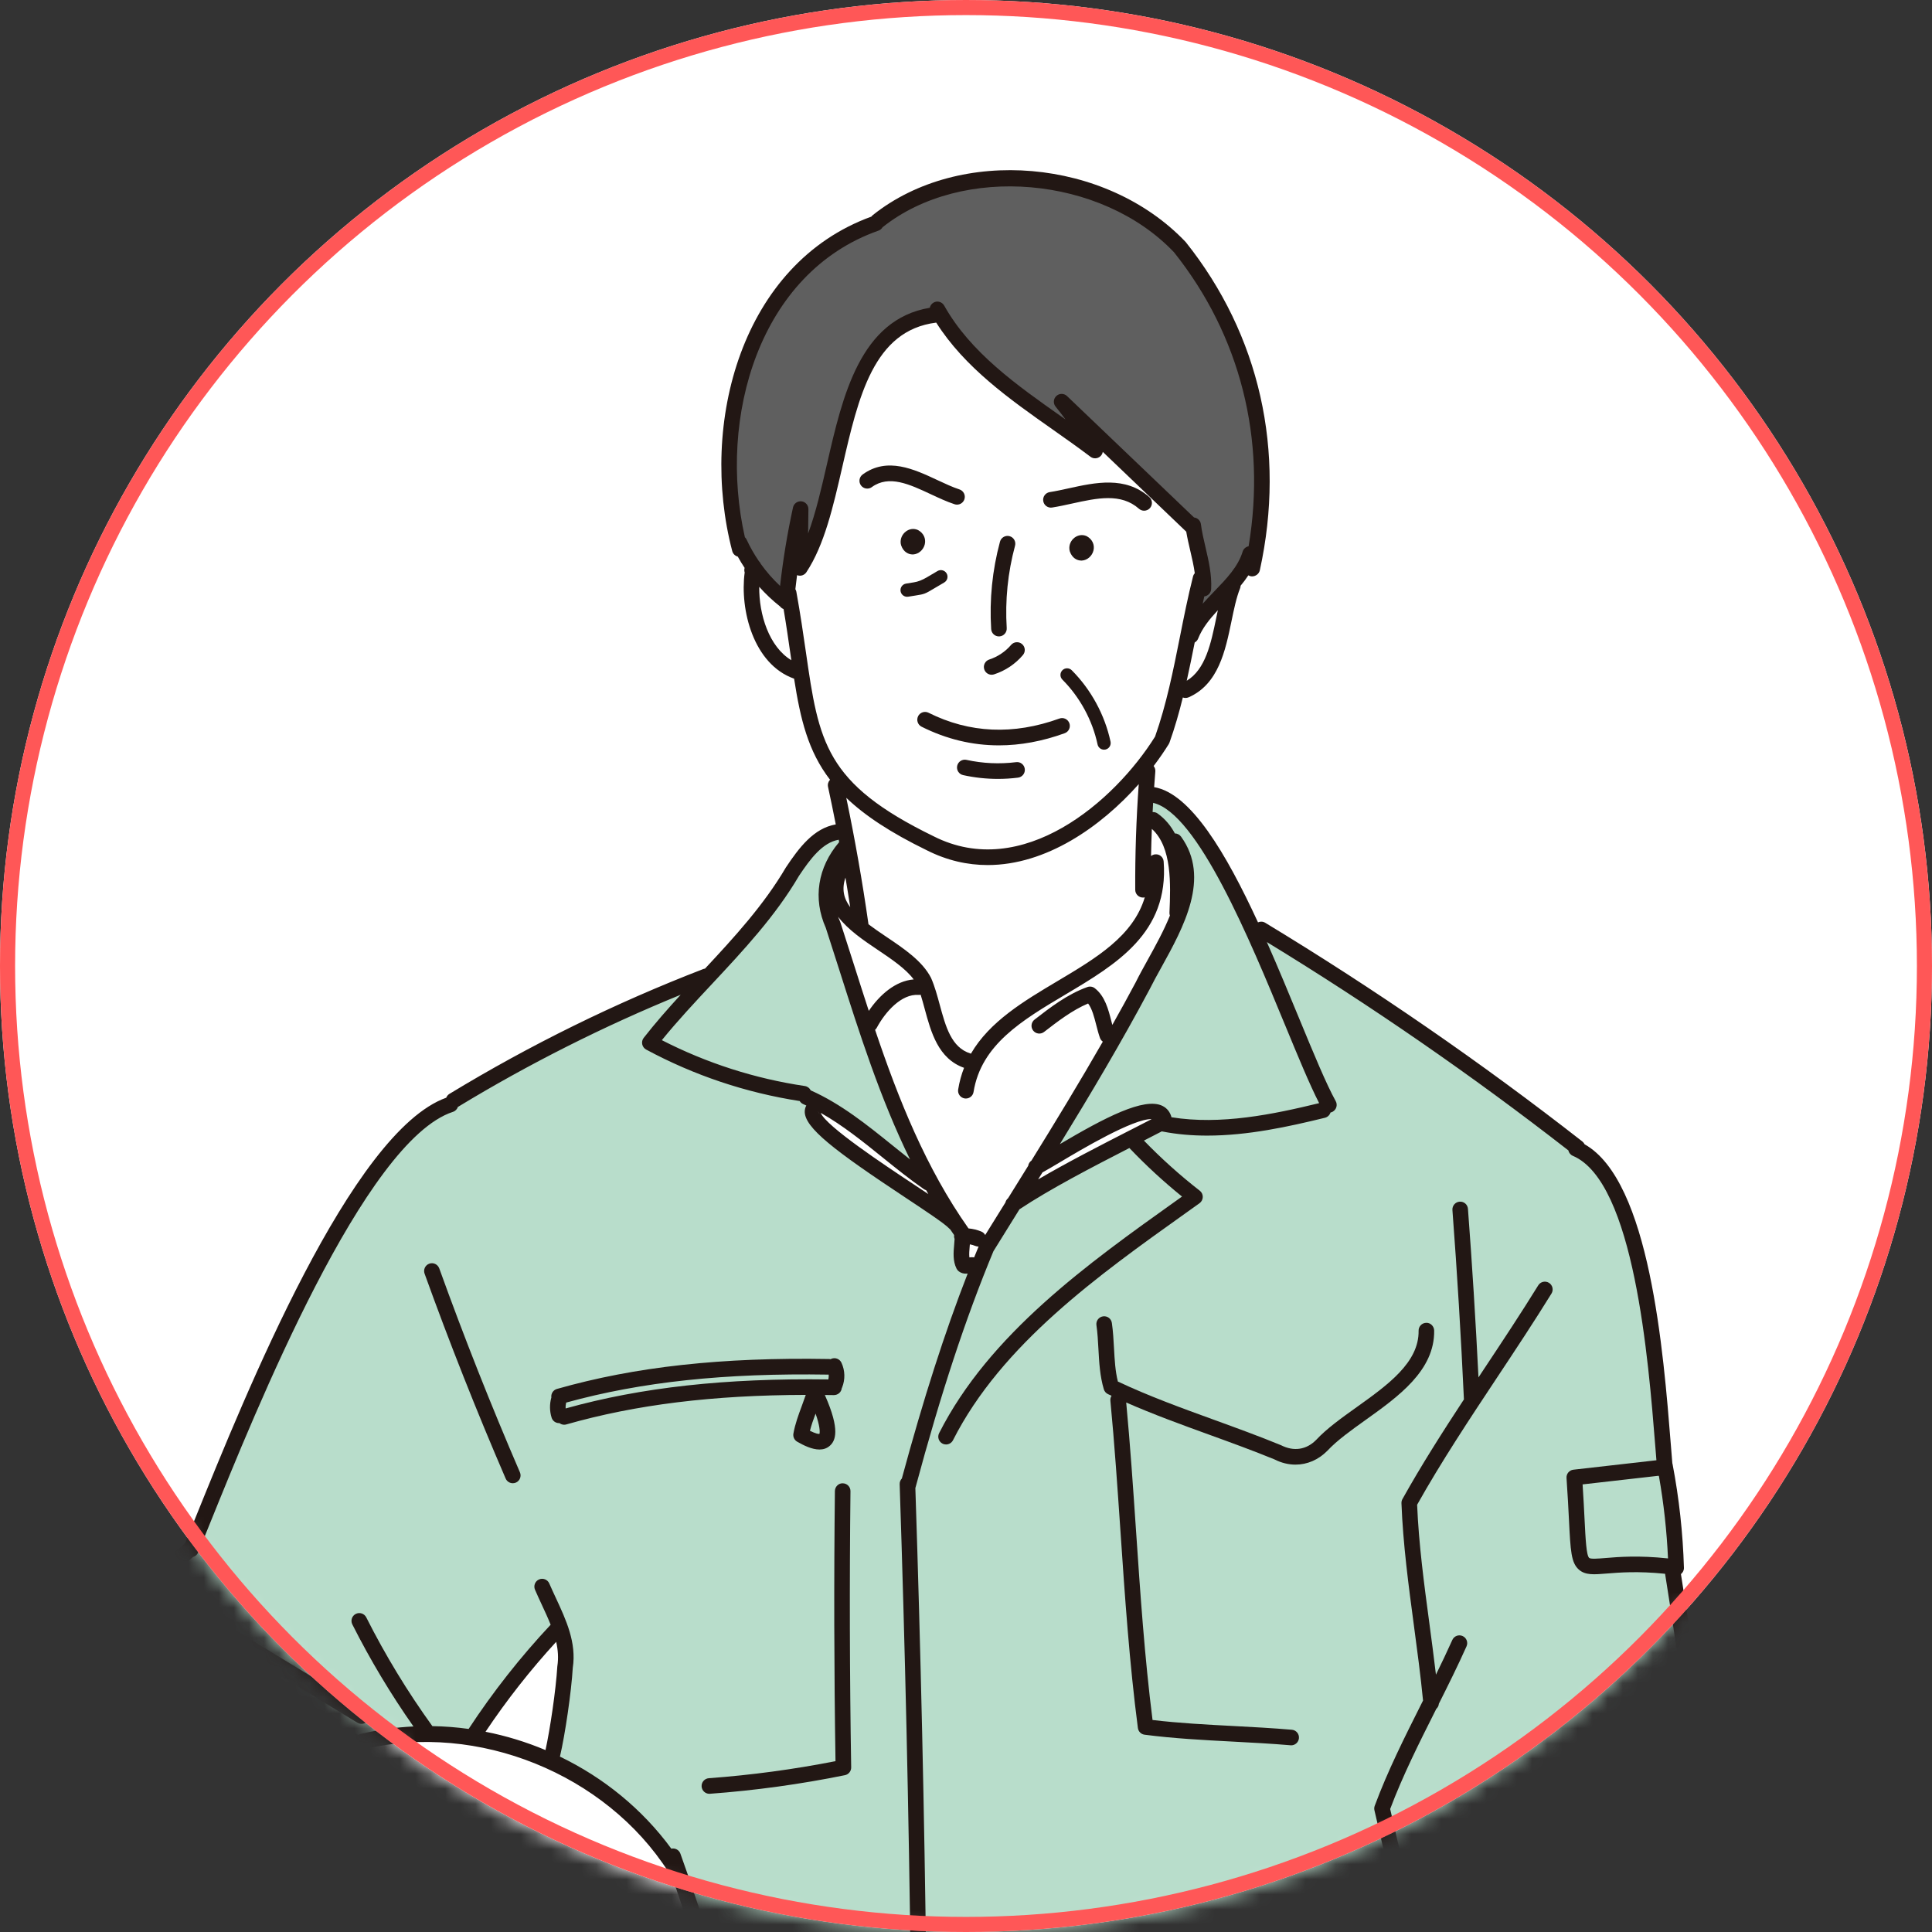
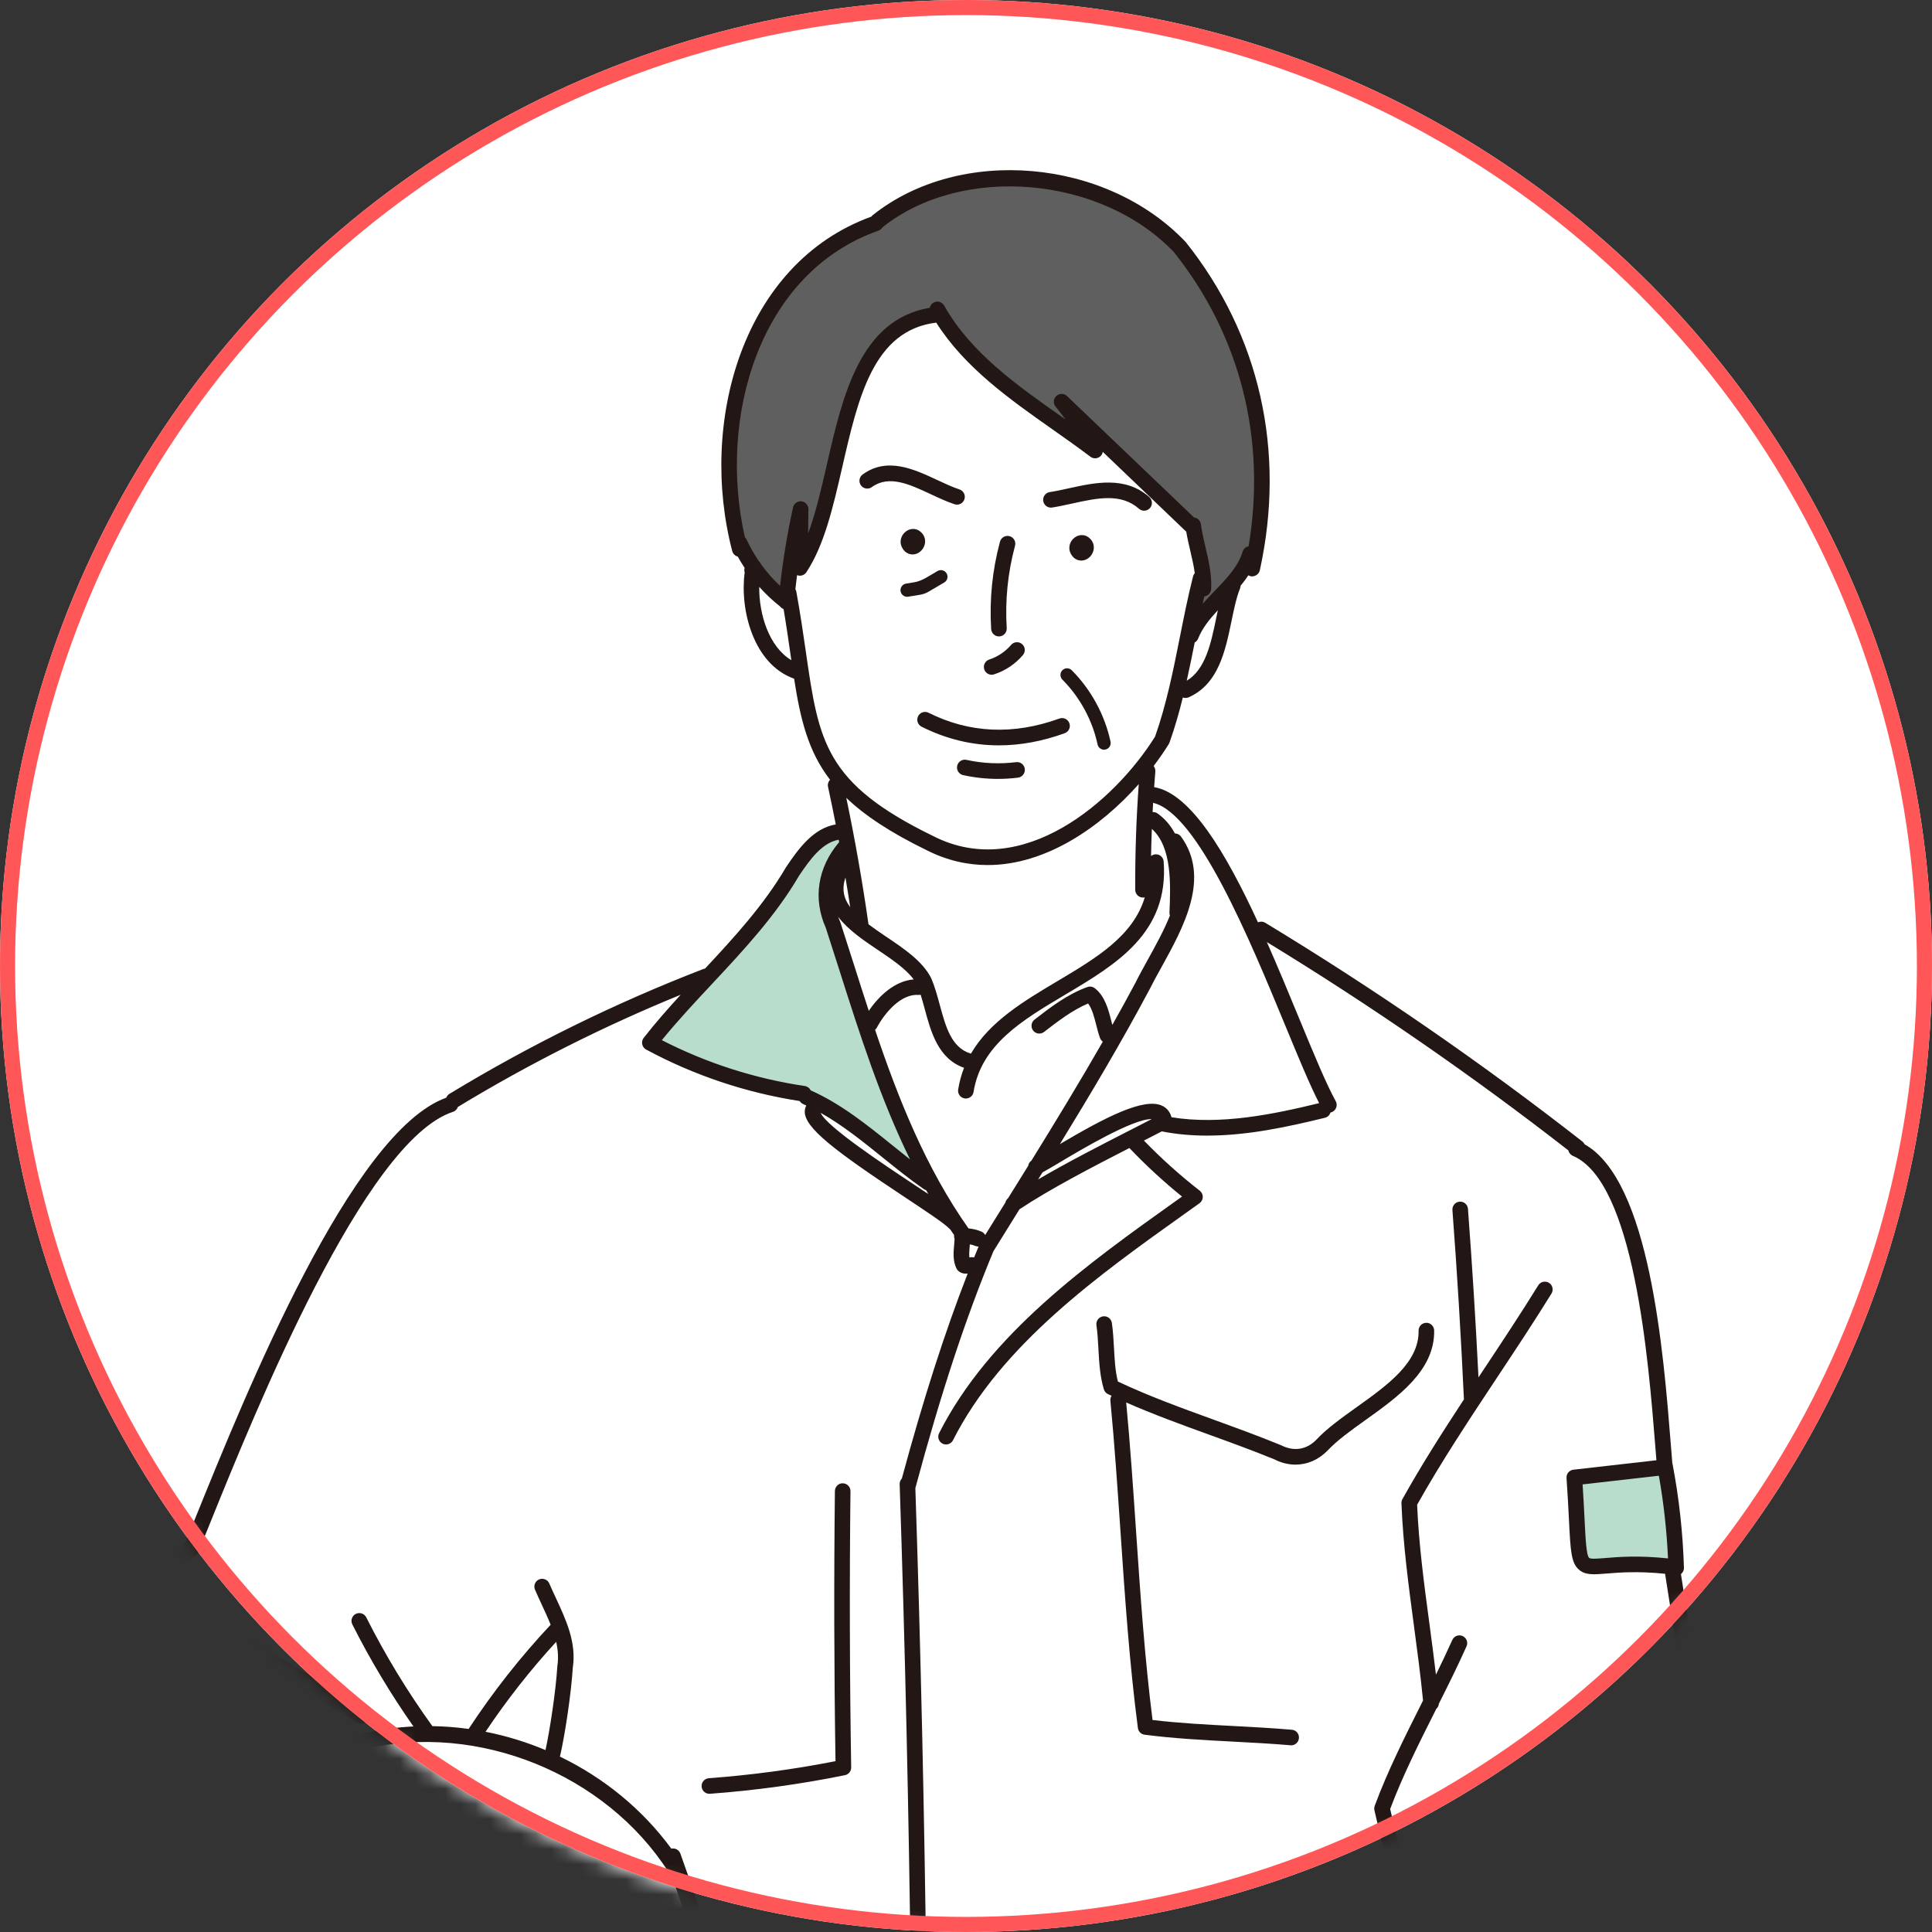
<svg xmlns="http://www.w3.org/2000/svg" width="128" height="128" viewBox="0 0 128 128" fill="none">
  <rect x="0" y="0" width="128" height="128" fill="#333333" stroke="none" />
  <circle cx="64" cy="64" r="64" fill="white" />
  <mask id="mask0_119_9753" style="mask-type:alpha" maskUnits="userSpaceOnUse" x="0" y="0" width="128" height="128">
    <circle cx="64" cy="64" r="64" fill="#D9D9D9" />
  </mask>
  <g mask="url(#mask0_119_9753)">
-     <path d="M97.251 162.376C97.027 162.376 96.843 162.196 96.839 161.971L96.616 151.482C96.612 151.315 96.708 151.164 96.859 151.096C96.891 151.082 96.923 151.048 96.921 150.999C96.342 140.394 94.025 129.845 91.701 119.947C91.682 119.868 91.687 119.784 91.717 119.707C92.555 117.475 93.657 115.285 94.722 113.169L94.8 113.013C94.821 112.971 94.85 112.933 94.883 112.901C94.893 112.891 94.905 112.875 94.91 112.844C94.916 112.799 94.93 112.755 94.951 112.714C95.566 111.492 96.212 110.193 96.787 108.907C96.802 108.875 96.797 108.846 96.789 108.827C96.783 108.809 96.767 108.785 96.736 108.77C96.722 108.769 96.71 108.768 96.699 108.768C96.648 108.768 96.616 108.785 96.6 108.822C96.296 109.501 95.947 110.24 95.502 111.145C95.432 111.289 95.288 111.376 95.132 111.376C95.108 111.376 95.085 111.373 95.061 111.369C94.882 111.338 94.743 111.192 94.722 111.011C94.588 109.868 94.443 108.726 94.293 107.61C93.945 105.013 93.587 102.338 93.479 99.711C93.476 99.634 93.494 99.558 93.531 99.491C95.154 96.599 97.03 93.774 98.842 91.041C100.042 89.231 101.283 87.361 102.443 85.484C102.473 85.436 102.458 85.371 102.408 85.341C102.392 85.331 102.374 85.326 102.354 85.326C102.336 85.326 102.293 85.331 102.267 85.375C101.118 87.237 99.882 89.098 98.688 90.901L98.293 91.498C98.215 91.615 98.085 91.683 97.95 91.683C97.914 91.683 97.877 91.678 97.841 91.668C97.669 91.621 97.547 91.468 97.537 91.289C97.343 87.359 97.113 83.602 96.85 80.122C96.846 80.073 96.814 80.025 96.758 80.025C96.704 80.029 96.682 80.047 96.669 80.061C96.657 80.076 96.642 80.101 96.644 80.136C96.957 84.265 97.213 88.49 97.407 92.695C97.411 92.782 97.388 92.869 97.339 92.942C96.068 94.876 94.593 97.17 93.281 99.518C93.271 99.536 93.268 99.554 93.268 99.573C93.37 102.263 93.736 104.995 94.09 107.637C94.296 109.174 94.529 110.915 94.695 112.625C94.702 112.704 94.687 112.782 94.653 112.851L94.54 113.076C93.45 115.244 92.321 117.486 91.47 119.782C91.464 119.801 91.462 119.822 91.466 119.842C93.774 129.664 96.078 140.131 96.693 150.636C96.703 150.801 96.613 150.957 96.465 151.031C96.451 151.038 96.404 151.066 96.405 151.123L96.636 161.952C96.638 162.064 96.595 162.171 96.518 162.25C96.44 162.33 96.335 162.374 96.223 162.374H36.397C36.283 162.374 36.174 162.327 36.096 162.244C36.018 162.161 35.978 162.049 35.984 161.935L36.102 159.997C36.108 159.902 36.147 159.811 36.211 159.741C36.233 159.716 36.252 159.675 36.233 159.631C35.81 158.599 35.112 157.725 34.437 156.88C33.897 156.204 33.387 155.566 32.993 154.843C32.967 154.796 32.951 154.745 32.944 154.691C32.65 152.077 33.561 149.486 34.442 146.98C35.374 144.332 36.336 141.594 35.854 138.829C35.827 138.669 35.895 138.507 36.029 138.415C37.069 137.705 38.134 137.113 38.99 136.637C41.689 135.135 44.238 133.716 45.908 129.625C45.971 129.469 46.123 129.368 46.289 129.368C46.297 129.368 46.303 129.368 46.309 129.368C46.484 129.377 46.635 129.495 46.685 129.662C47.347 131.877 47.953 134.122 48.488 136.336C48.501 136.388 48.548 136.416 48.589 136.416C48.648 136.405 48.667 136.383 48.678 136.366C48.688 136.35 48.698 136.323 48.69 136.288C47.604 131.786 46.258 127.297 44.694 122.944C44.678 122.899 44.637 122.883 44.602 122.883C44.571 122.89 44.538 122.894 44.506 122.894C44.371 122.894 44.23 122.834 44.151 122.728C42.306 120.208 39.806 118.141 36.923 116.75C36.749 116.666 36.657 116.471 36.7 116.282C37.042 114.822 37.451 111.997 37.54 110.468C37.782 108.884 37.109 107.437 36.458 106.038C36.306 105.714 36.158 105.393 36.019 105.071C35.999 105.024 35.956 105.008 35.924 105.008C35.851 105.031 35.836 105.055 35.828 105.073C35.821 105.091 35.816 105.12 35.828 105.152C35.967 105.476 36.118 105.8 36.269 106.127C36.482 106.585 36.688 107.034 36.87 107.493C36.929 107.642 36.896 107.812 36.787 107.929C34.798 110.05 32.984 112.352 31.397 114.773C31.32 114.891 31.19 114.959 31.052 114.959C31.033 114.959 31.015 114.958 30.995 114.955C30.109 114.832 29.211 114.77 28.325 114.77C26.859 114.77 25.404 114.94 24 115.274C23.924 115.324 23.825 115.354 23.73 115.354C23.668 115.354 23.608 115.341 23.556 115.315C23.233 115.15 22.881 115.071 22.48 115.071C20.773 115.071 18.641 116.579 17.084 117.678C16.592 118.027 16.136 118.349 15.758 118.582C15.725 118.603 15.719 118.647 15.719 118.67C15.719 118.751 15.693 118.829 15.648 118.896C15.643 118.904 15.629 118.921 15.618 118.935C15.493 119.22 15.431 119.532 15.436 119.842C15.442 119.947 15.408 120.053 15.336 120.136C11.928 124.069 10.211 129.301 10.625 134.491C10.633 134.602 10.598 134.713 10.523 134.797C10.449 134.882 10.345 134.931 10.232 134.937C7.296 135.072 4.711 136.705 3.315 139.308C3.246 139.438 3.112 139.52 2.964 139.525C2.959 139.525 2.956 139.525 2.951 139.525C2.808 139.525 2.676 139.452 2.6 139.33C2.405 139.016 2.17 138.732 1.885 138.393C1.519 137.957 1.172 137.545 0.958 137.056C0.943 137.023 0.933 136.988 0.928 136.952C0.112 131.482 1.085 125.694 1.944 120.588C2.331 118.936 3.808 118.025 5.347 117.281C5.368 117.27 5.391 117.261 5.415 117.255C5.417 117.255 5.42 117.254 5.422 117.253C5.447 117.234 5.521 117.196 5.547 117.184C5.745 117.09 5.945 116.998 6.143 116.906L6.219 116.872C7.045 116.491 7.893 116.1 8.57 115.633C8.599 115.613 8.609 115.586 8.613 115.567C8.617 115.547 8.617 115.519 8.597 115.489C8.57 115.449 8.528 115.444 8.512 115.444C8.49 115.444 8.471 115.45 8.453 115.463C7.792 115.921 6.987 116.291 6.134 116.682L5.989 116.749C5.935 116.774 5.877 116.786 5.819 116.786C5.744 116.786 5.671 116.766 5.607 116.728C5.49 116.657 5.416 116.534 5.407 116.399C5.261 114.07 7.081 112.154 8.84 110.302C9.437 109.673 9.988 109.093 10.441 108.518C10.63 108.008 10.372 107.564 10.122 107.134C9.984 106.897 9.857 106.676 9.796 106.477C9.484 105.155 10.539 104.37 11.56 103.612C11.917 103.346 12.234 103.107 12.507 102.852C12.556 102.806 12.616 102.773 12.68 102.755C12.698 102.75 12.732 102.736 12.748 102.697C12.959 102.184 13.2 101.589 13.469 100.922L13.501 100.843C16.597 93.182 23.848 75.243 29.882 73.268C29.913 73.258 29.931 73.227 29.939 73.202C29.971 73.113 30.034 73.038 30.114 72.989C34.825 70.128 39.815 67.615 44.944 65.522C44.995 65.501 45.047 65.49 45.1 65.49C45.233 65.49 45.36 65.554 45.44 65.668C45.55 65.827 45.535 66.04 45.405 66.184C44.711 66.942 43.808 67.948 42.975 69.013C42.956 69.037 42.949 69.068 42.955 69.097C42.961 69.127 42.98 69.153 43.007 69.168C46.146 70.856 49.529 71.99 53.059 72.533C53.178 72.552 53.282 72.621 53.347 72.723C53.365 72.752 53.379 72.765 53.385 72.769C53.43 72.789 53.598 72.871 53.598 72.871C53.702 72.918 53.781 73.007 53.817 73.115C53.853 73.223 53.843 73.342 53.789 73.443C53.754 73.509 53.736 73.571 53.733 73.632C53.695 74.594 56.627 76.615 60.175 78.965C61.801 80.043 62.818 80.723 63.165 81.076C63.182 81.088 63.2 81.1 63.214 81.112C63.247 81.138 63.274 81.168 63.296 81.202C63.384 81.333 63.473 81.464 63.564 81.595C63.622 81.678 63.647 81.779 63.636 81.879C63.636 81.884 63.633 81.896 63.632 81.907C63.647 81.959 63.662 82.031 63.66 82.069C63.655 82.205 63.645 82.346 63.632 82.496C63.59 82.968 63.545 83.456 63.747 83.862C63.753 83.875 63.764 83.888 63.778 83.898C63.84 83.945 63.907 83.966 63.996 83.966C64.018 83.966 64.038 83.962 64.058 83.96C64.074 83.957 64.091 83.957 64.109 83.957C64.236 83.957 64.362 84.016 64.44 84.117C64.529 84.233 64.556 84.385 64.503 84.521C62.999 88.378 61.576 92.807 60.154 98.061C60.135 98.128 60.102 98.189 60.053 98.239C60.039 98.254 60.022 98.278 60.023 98.313C60.383 109.107 60.632 120.068 60.761 130.891C60.761 130.948 60.808 130.993 60.863 130.993C60.899 130.993 60.924 130.976 60.938 130.962C60.951 130.948 60.967 130.923 60.966 130.889C60.839 120.197 60.593 109.334 60.239 98.601C60.236 98.553 60.244 98.505 60.259 98.461C61.951 92.165 63.6 87.166 65.444 82.731C65.453 82.711 65.463 82.691 65.474 82.673C66.014 81.801 66.555 80.929 67.099 80.057C67.099 80.057 67.201 79.895 67.202 79.892C67.233 79.845 67.273 79.805 67.32 79.774C69.515 78.315 72.532 76.769 75.194 75.405C75.757 75.117 76.289 74.843 76.799 74.58C76.857 74.549 76.922 74.533 76.988 74.533C77.028 74.533 77.067 74.539 77.107 74.55C77.117 74.554 77.132 74.559 77.147 74.564C78.032 74.731 78.987 74.817 79.988 74.817C82.695 74.817 85.382 74.214 87.688 73.648C87.728 73.638 87.746 73.598 87.754 73.575C87.8 73.431 87.921 73.324 88.07 73.295C88.15 73.259 88.169 73.196 88.14 73.146C87.504 71.998 86.676 69.994 85.719 67.673C85.026 65.996 84.316 64.275 83.566 62.58C83.493 62.415 83.535 62.221 83.671 62.102C83.748 62.034 83.846 61.999 83.944 61.999C84.018 61.999 84.092 62.019 84.158 62.06C91.065 66.275 97.801 70.928 104.178 75.893C104.252 75.95 104.304 76.031 104.326 76.121C104.332 76.148 104.346 76.182 104.377 76.195C108.675 78.021 109.592 89.559 110.084 95.759L110.16 96.709C110.179 96.932 110.017 97.129 109.795 97.155L104.296 97.781C104.242 97.787 104.201 97.835 104.206 97.891C104.284 99.011 104.33 99.923 104.368 100.664C104.463 102.564 104.502 103.342 104.886 103.679C105.053 103.825 105.264 103.882 105.635 103.882C105.861 103.882 106.125 103.861 106.429 103.835C106.854 103.8 107.496 103.747 108.297 103.747C108.971 103.747 109.647 103.783 110.366 103.856C110.552 103.875 110.702 104.016 110.731 104.201C113.019 118.416 114.386 132.909 114.792 147.281C114.796 147.299 114.798 147.316 114.801 147.328C114.808 147.395 114.798 147.464 114.773 147.527C114.766 147.543 114.759 147.559 114.751 147.575C114.62 148.153 114.363 148.747 114.091 149.375C113.441 150.88 112.769 152.434 113.863 153.786C113.894 153.824 113.917 153.866 113.932 153.912C114.464 155.46 113.894 156.958 113.289 158.542C112.869 159.642 112.436 160.781 112.405 161.967C112.399 162.192 112.215 162.371 111.992 162.371H97.258L97.251 162.376Z" fill="#B8DDCB" />
    <path d="M22.139 145.974C22.029 145.974 21.924 145.93 21.846 145.85C21.754 145.757 21.712 145.626 21.732 145.497C21.906 144.37 21.082 142.977 19.932 142.457C16.957 140.982 16.38 139.972 15.771 138.902C15.152 137.818 14.513 136.698 11.143 135.135C11.072 135.103 11.013 135.051 10.97 134.985C10.849 134.881 10.784 134.696 10.826 134.542C10.417 129.408 12.177 124.065 15.541 120.213C15.565 120.187 15.568 120.159 15.566 120.139C15.56 120.056 15.58 119.971 15.622 119.899C15.639 119.869 15.643 119.853 15.643 119.851C15.636 119.557 15.698 119.26 15.82 118.992C15.836 118.871 15.906 118.735 16.007 118.67C16.357 118.448 16.756 118.166 17.203 117.85C18.833 116.697 20.855 115.267 22.466 115.267C22.902 115.267 23.291 115.372 23.621 115.581C23.634 115.59 23.65 115.595 23.666 115.595C23.691 115.595 23.717 115.585 23.737 115.567C23.811 115.505 23.904 115.472 24.001 115.472C24.008 115.472 24.015 115.472 24.022 115.472L24.07 115.888V115.474C25.392 115.158 26.794 114.995 28.215 114.995C34.764 114.995 41.209 118.449 44.635 123.797C44.721 123.846 44.822 123.957 44.855 124.051C45.328 125.405 45.794 126.813 46.238 128.236C46.293 128.415 46.223 128.607 46.067 128.708C46.052 128.718 46.026 128.737 46.02 128.755C44.388 133.397 41.84 134.816 38.891 136.457C37.134 137.435 35.145 138.541 33.205 140.47C28.693 144.603 28.115 145.133 22.198 145.968C22.18 145.971 22.16 145.972 22.142 145.972L22.139 145.974Z" fill="white" />
    <path d="M105.612 103.681C105.359 103.681 105.161 103.655 105.016 103.527C104.728 103.276 104.671 102.728 104.569 100.675C104.536 100.04 104.499 99.282 104.44 98.373C104.426 98.153 104.586 97.96 104.805 97.935L109.844 97.362C109.861 97.359 109.875 97.359 109.891 97.359C110.022 97.359 110.144 97.421 110.222 97.526C110.232 97.538 110.242 97.552 110.248 97.563C110.277 97.608 110.295 97.659 110.305 97.711C110.627 99.53 110.833 101.388 110.916 103.234C110.921 103.354 110.874 103.471 110.787 103.554C110.71 103.627 110.609 103.667 110.505 103.667C110.491 103.667 110.476 103.667 110.461 103.665C109.706 103.585 108.997 103.546 108.295 103.546C107.497 103.546 106.868 103.598 106.409 103.635C106.146 103.657 105.846 103.682 105.615 103.682L105.612 103.681Z" fill="#B8DDCB" />
    <path d="M64.538 83.721C64.515 83.721 64.492 83.718 64.468 83.715C64.439 83.71 64.408 83.707 64.379 83.707C64.344 83.707 64.312 83.711 64.282 83.715C64.263 83.717 64.243 83.718 64.223 83.718C64.133 83.718 64.043 83.689 63.97 83.633C63.882 83.564 63.825 83.463 63.813 83.351C63.783 83.087 63.809 82.796 63.835 82.517L63.844 82.406C63.854 82.291 63.913 82.184 64.006 82.113C64.079 82.059 64.166 82.03 64.255 82.03C64.281 82.03 64.306 82.033 64.332 82.038C64.507 82.071 64.649 82.111 64.781 82.166C64.785 82.166 64.789 82.164 64.793 82.164C64.808 82.164 64.811 82.172 64.834 82.172C64.971 82.172 65.1 82.241 65.177 82.356C65.254 82.471 65.267 82.616 65.214 82.744C65.115 82.981 65.017 83.219 64.919 83.461C64.855 83.619 64.703 83.72 64.537 83.72L64.538 83.721Z" fill="white" />
    <path d="M65.256 82.243C65.109 82.24 64.975 82.156 64.906 82.026C64.897 82.01 64.881 81.984 64.86 81.975C64.639 81.885 64.395 81.826 64.132 81.803C64.012 81.791 63.903 81.728 63.834 81.63C60.097 76.333 58.112 70.097 56.193 64.066C55.896 63.129 55.597 62.193 55.294 61.26C55.251 61.16 55.22 61.073 55.189 60.984L55.157 60.892C55.086 60.7 55.166 60.485 55.346 60.387C55.409 60.352 55.477 60.336 55.544 60.336C55.669 60.336 55.792 60.393 55.873 60.499C56.497 61.318 57.492 61.987 58.37 62.578C59.486 63.329 60.642 64.104 61.122 65.05C61.347 65.563 61.5 66.126 61.662 66.723C62.076 68.25 62.502 69.824 64.017 70.356C64.123 70.394 64.209 70.472 64.256 70.575C64.303 70.677 64.306 70.793 64.265 70.899C64.088 71.349 63.967 71.791 63.892 72.249C63.882 72.306 63.921 72.358 63.978 72.368H63.981C64.046 72.368 64.089 72.331 64.097 72.283C64.633 68.956 67.423 67.297 70.376 65.54C73.793 63.507 77.02 61.587 76.688 57.114C76.685 57.067 76.653 57.017 76.602 57.017C76.571 57.02 76.553 57.027 76.527 57.048C76.453 57.11 76.36 57.142 76.266 57.142C76.205 57.142 76.143 57.129 76.086 57.1C75.941 57.029 75.851 56.882 75.853 56.72C75.866 56.116 75.882 55.511 75.906 54.907C75.912 54.747 76.01 54.604 76.157 54.542C76.209 54.52 76.263 54.51 76.318 54.51C76.418 54.51 76.516 54.546 76.594 54.615C78.088 55.959 77.977 58.577 77.897 60.487C77.931 60.583 77.936 60.721 77.897 60.814C77.489 61.834 76.937 62.832 76.403 63.799C76.109 64.334 75.841 64.817 75.619 65.264C73.43 69.373 70.988 73.398 68.674 77.138C68.648 77.179 68.615 77.216 68.577 77.246C68.557 77.261 68.547 77.278 68.542 77.301C68.532 77.349 68.514 77.396 68.488 77.437L67.12 79.639C67.102 79.67 67.078 79.698 67.052 79.722C67.036 79.737 67.025 79.752 67.022 79.765C67.013 79.803 66.996 79.839 66.975 79.873L65.623 82.051C65.547 82.173 65.415 82.247 65.272 82.247C65.268 82.247 65.263 82.247 65.26 82.247L65.256 82.243Z" fill="white" />
    <path d="M61.508 79.526C61.429 79.526 61.348 79.503 61.279 79.456L60.286 78.796C57.136 76.709 54.87 75.108 54.176 74.191C54.071 74.162 53.978 74.092 53.923 73.989L53.841 73.837C53.751 73.67 53.787 73.462 53.927 73.335C54.005 73.264 54.105 73.227 54.204 73.227C54.275 73.227 54.344 73.245 54.409 73.281C54.437 73.297 54.463 73.316 54.488 73.338C54.52 73.347 54.551 73.359 54.582 73.377C56.087 74.226 57.493 75.36 58.733 76.362C59.605 77.066 60.506 77.793 61.441 78.442C61.548 78.472 61.668 78.555 61.722 78.652L61.867 78.906C61.963 79.073 61.932 79.284 61.792 79.414C61.712 79.489 61.612 79.526 61.509 79.526H61.508Z" fill="white" />
    <path d="M68.775 78.555C68.666 78.555 68.56 78.513 68.479 78.43C68.347 78.294 68.324 78.085 68.425 77.924L68.713 77.457C68.752 77.395 68.805 77.344 68.87 77.311C69.146 77.163 69.536 76.931 70.038 76.632C72.443 75.199 75.063 73.733 76.266 73.733C76.457 73.733 76.634 73.864 76.68 74.05C76.724 74.236 76.65 74.428 76.48 74.515C76.037 74.745 75.579 74.98 75.097 75.227C73.128 76.234 70.898 77.378 68.983 78.5C68.919 78.538 68.846 78.557 68.775 78.557V78.555Z" fill="white" />
    <path d="M60.292 77.228C60.203 77.228 60.113 77.198 60.037 77.139C59.641 76.828 59.248 76.513 58.862 76.201C57.211 74.868 55.502 73.489 53.53 72.614C53.443 72.576 53.372 72.507 53.33 72.422C53.317 72.397 53.295 72.367 53.261 72.362C49.908 71.864 46.679 70.828 43.661 69.283C43.55 69.226 43.47 69.123 43.446 69C43.419 68.878 43.45 68.75 43.53 68.653C44.591 67.349 45.757 66.1 46.884 64.894C48.932 62.703 51.041 60.444 52.584 57.813C53.344 56.669 54.247 55.453 55.495 55.237C55.52 55.233 55.543 55.231 55.565 55.231C55.76 55.231 55.933 55.37 55.971 55.569L55.999 55.72C56.021 55.843 55.988 55.969 55.907 56.064C54.592 57.609 54.293 59.521 55.09 61.307C55.389 62.219 55.668 63.094 55.947 63.969L55.996 64.126C57.323 68.297 58.694 72.61 60.663 76.629C60.748 76.803 60.701 77.012 60.553 77.133C60.477 77.195 60.384 77.226 60.292 77.226V77.228Z" fill="#B8DDCB" />
-     <path d="M70.218 76.217C70.11 76.217 70.003 76.175 69.923 76.093C69.79 75.958 69.767 75.749 69.866 75.587C71.571 72.806 73.786 69.132 75.799 65.353C76.021 64.907 76.287 64.424 76.57 63.913C77.986 61.351 79.736 58.186 77.914 55.674C77.894 55.648 77.859 55.64 77.833 55.639C77.685 55.635 77.551 55.552 77.48 55.42C77.219 54.929 76.886 54.542 76.461 54.236C76.447 54.227 76.425 54.224 76.409 54.224C76.296 54.224 76.168 54.178 76.09 54.096C76.012 54.014 75.952 53.904 75.958 53.791L75.987 53.173C75.994 53.051 76.054 52.938 76.152 52.865C76.224 52.81 76.311 52.782 76.4 52.782C76.431 52.782 76.462 52.785 76.493 52.793C79.406 53.467 82.425 60.253 85.521 67.749C86.394 69.867 87.15 71.694 87.768 72.895C87.826 73.008 87.829 73.141 87.777 73.257C87.725 73.372 87.622 73.458 87.499 73.488C85.101 74.072 82.532 74.615 79.994 74.615C79.135 74.615 78.31 74.551 77.542 74.426C77.381 74.4 77.251 74.281 77.209 74.123C77.15 73.896 77.026 73.735 76.841 73.641C76.71 73.576 76.539 73.542 76.332 73.542C75.044 73.542 72.735 74.8 70.43 76.16C70.365 76.198 70.293 76.217 70.221 76.217H70.218Z" fill="#B8DDCB" />
    <path d="M64.325 70.228C64.274 70.228 64.223 70.218 64.174 70.199C64.161 70.194 64.145 70.187 64.13 70.179C62.681 69.703 62.265 68.162 61.861 66.674C61.702 66.091 61.54 65.494 61.307 64.963C60.798 63.963 59.621 63.171 58.484 62.406C58.106 62.152 57.669 61.853 57.281 61.56C57.184 61.487 57.125 61.377 57.118 61.256C57.118 61.243 57.118 61.224 57.118 61.205C56.731 58.502 56.241 55.723 55.661 52.939C55.624 52.761 55.707 52.58 55.865 52.492C55.928 52.457 55.997 52.44 56.066 52.44C56.17 52.44 56.273 52.48 56.352 52.555C57.57 53.726 59.278 54.838 61.575 55.956C62.811 56.583 64.109 56.9 65.438 56.9C70.013 56.9 73.75 53.239 75.144 51.665C75.224 51.575 75.337 51.526 75.452 51.526C75.507 51.526 75.561 51.536 75.612 51.559C75.776 51.627 75.876 51.792 75.864 51.969C75.694 54.339 75.615 56.687 75.627 58.951C75.627 59.001 75.663 59.043 75.71 59.053L75.751 59.042C75.781 59.036 75.811 59.032 75.841 59.032C75.954 59.032 76.064 59.079 76.144 59.163C76.244 59.27 76.278 59.423 76.236 59.564C75.423 62.296 72.804 63.854 70.271 65.361C68.105 66.649 65.867 67.98 64.683 70.023C64.607 70.154 64.468 70.229 64.326 70.229L64.325 70.228Z" fill="white" />
    <path d="M56.321 60.5C56.194 60.5 56.068 60.44 55.989 60.332C55.464 59.62 55.344 58.866 55.621 58.029C55.678 57.859 55.836 57.746 56.013 57.746C56.023 57.746 56.034 57.746 56.045 57.747C56.234 57.762 56.388 57.903 56.42 58.091C56.528 58.736 56.631 59.38 56.73 60.025C56.758 60.213 56.656 60.396 56.48 60.469C56.429 60.49 56.374 60.501 56.321 60.501V60.5Z" fill="white" />
    <path d="M65.446 56.689C64.138 56.689 62.866 56.38 61.664 55.771C54.27 52.173 53.84 49.185 52.982 43.237L52.974 43.186C52.807 42.029 52.617 40.719 52.356 39.288C52.314 39.212 52.282 39.099 52.291 39.013L52.324 38.698C52.346 38.483 52.368 38.267 52.397 38.053C52.413 37.926 52.486 37.816 52.595 37.75C52.66 37.711 52.733 37.691 52.807 37.691C52.858 37.691 52.907 37.7 52.956 37.719C52.969 37.72 52.98 37.721 52.992 37.721C53.042 37.721 53.067 37.705 53.082 37.681C54.235 35.934 54.803 33.458 55.403 30.836C56.454 26.256 57.541 21.52 61.981 20.969C61.998 20.966 62.016 20.965 62.032 20.965C62.172 20.965 62.303 21.037 62.38 21.156C64.228 24.064 67.157 26.126 69.988 28.12C70.822 28.707 71.684 29.314 72.494 29.929C72.518 29.946 72.541 29.95 72.556 29.95C72.575 29.95 72.601 29.945 72.626 29.924C72.647 29.905 72.655 29.881 72.658 29.864C72.684 29.714 72.792 29.591 72.935 29.544C72.978 29.53 73.021 29.523 73.064 29.523C73.168 29.523 73.271 29.563 73.349 29.637L78.886 34.931C78.951 34.993 78.993 35.074 79.008 35.161C79.07 35.527 79.153 35.93 79.262 36.394C79.376 36.885 79.493 37.406 79.563 37.926C79.579 38.044 79.543 38.162 79.466 38.251C79.111 39.598 78.841 40.951 78.579 42.259C78.132 44.499 77.676 46.788 76.915 48.933C76.906 48.962 76.892 48.989 76.876 49.014C74.489 52.833 70.028 56.684 65.444 56.684L65.446 56.689Z" fill="white" />
    <path d="M78.625 45.514C78.539 45.514 78.455 45.488 78.384 45.436C78.251 45.339 78.186 45.172 78.222 45.01C78.41 44.164 78.581 43.319 78.749 42.482C78.772 42.364 78.845 42.264 78.949 42.204C78.985 42.184 78.994 42.163 78.996 42.156C79.307 41.37 79.847 40.726 80.385 40.147C80.465 40.06 80.576 40.016 80.687 40.016C80.751 40.016 80.817 40.031 80.878 40.063C81.043 40.148 81.129 40.335 81.091 40.516L80.982 41.033C80.619 42.788 80.244 44.604 78.839 45.455C78.773 45.494 78.699 45.514 78.625 45.514Z" fill="white" />
    <path d="M52.428 44.144C52.354 44.144 52.28 44.124 52.215 44.084C50.468 43.031 49.871 40.62 49.889 38.878C49.892 38.706 49.997 38.555 50.157 38.495C50.204 38.478 50.254 38.469 50.302 38.469C50.417 38.469 50.53 38.518 50.609 38.607C51.01 39.056 51.459 39.478 51.943 39.859C51.969 39.88 51.994 39.904 52.014 39.931C52.04 39.943 52.104 39.983 52.128 40.001C52.215 40.064 52.302 40.181 52.32 40.288C52.501 41.365 52.647 42.375 52.776 43.267L52.834 43.672C52.856 43.83 52.787 43.988 52.654 44.076C52.585 44.122 52.506 44.145 52.426 44.145L52.428 44.144Z" fill="white" />
    <path d="M79.688 40.408C79.624 40.408 79.56 40.393 79.499 40.363C79.332 40.278 79.244 40.09 79.284 39.905L79.398 39.411C79.436 39.245 79.571 39.12 79.74 39.095C79.782 39.089 79.828 39.059 79.83 39.007C79.877 38.119 79.668 37.219 79.465 36.349C79.337 35.798 79.219 35.295 79.154 34.784C79.147 34.733 79.102 34.71 79.063 34.705C78.977 34.693 78.896 34.654 78.833 34.594L70.407 26.539C70.382 26.515 70.355 26.51 70.336 26.51C70.318 26.51 70.29 26.515 70.266 26.537C70.226 26.573 70.221 26.636 70.256 26.678C70.485 26.961 70.708 27.249 70.925 27.542C71.045 27.704 71.03 27.931 70.889 28.076C70.808 28.159 70.702 28.202 70.594 28.202C70.511 28.202 70.428 28.177 70.356 28.126L70.108 27.951C67.097 25.83 63.985 23.638 62.197 20.444C62.169 20.396 62.121 20.392 62.106 20.392C62.088 20.392 62.072 20.397 62.054 20.406C62.032 20.418 62.017 20.442 62.011 20.474C61.975 20.64 61.842 20.768 61.675 20.796C57.328 21.523 56.2 26.446 55.204 30.789C54.815 32.484 54.447 34.087 53.928 35.485C53.867 35.649 53.711 35.755 53.541 35.755C53.517 35.755 53.491 35.752 53.466 35.747C53.268 35.71 53.127 35.536 53.129 35.335L53.149 33.725C53.149 33.672 53.11 33.627 53.058 33.621C52.999 33.621 52.957 33.653 52.947 33.702C52.583 35.365 52.298 37.103 52.101 38.866C52.084 39.022 51.981 39.154 51.834 39.209C51.787 39.226 51.739 39.235 51.691 39.235C51.588 39.235 51.486 39.197 51.408 39.123C50.912 38.658 50.455 38.133 50.051 37.564C50.037 37.546 50.026 37.527 50.016 37.506C49.637 36.966 49.337 36.445 49.094 35.921C49.035 35.864 48.971 35.76 48.952 35.679C47.161 27.784 49.747 17.814 58.067 14.887C58.085 14.88 58.104 14.855 58.112 14.84C58.14 14.797 58.174 14.758 58.215 14.729C58.224 14.722 58.234 14.715 58.244 14.709C60.497 12.92 63.57 11.932 66.891 11.932C71.225 11.932 75.408 13.611 78.081 16.424C82.55 22.027 84.337 29.061 83.133 36.256C83.104 36.426 82.973 36.56 82.804 36.594C82.775 36.6 82.739 36.621 82.725 36.666C82.391 37.762 81.593 38.588 80.748 39.465C80.495 39.727 80.243 39.991 79.999 40.265C79.918 40.356 79.804 40.404 79.69 40.404L79.688 40.408Z" fill="#5F5F5F" />
    <path d="M61.271 36.053C61.356 35.684 61.187 35.322 60.84 35.128C60.824 35.12 60.808 35.111 60.792 35.105C60.538 34.997 60.248 35.036 60.017 35.212C59.77 35.398 59.638 35.699 59.674 35.998C59.674 36.007 59.677 36.015 59.678 36.022C59.682 36.059 59.69 36.096 59.703 36.133C59.858 36.577 60.19 36.733 60.461 36.733C60.473 36.733 60.487 36.733 60.499 36.733C60.86 36.713 61.184 36.428 61.271 36.054V36.053Z" fill="#221714" />
    <path d="M66.183 42.163C66.194 42.163 66.205 42.163 66.215 42.163C66.5 42.145 66.716 41.899 66.698 41.614C66.584 39.772 66.769 37.936 67.249 36.156C67.324 35.881 67.16 35.596 66.885 35.522C66.613 35.449 66.327 35.61 66.252 35.887C65.743 37.776 65.546 39.725 65.668 41.678C65.685 41.953 65.912 42.164 66.182 42.164L66.183 42.163Z" fill="#221714" />
    <path d="M65.701 44.703C65.753 44.703 65.808 44.694 65.859 44.678C66.604 44.437 67.266 43.995 67.771 43.399C67.955 43.182 67.931 42.856 67.713 42.671C67.496 42.485 67.17 42.513 66.986 42.729C66.609 43.172 66.096 43.515 65.541 43.695C65.27 43.783 65.121 44.075 65.209 44.345C65.28 44.564 65.482 44.704 65.7 44.704L65.701 44.703Z" fill="#221714" />
    <path d="M60.827 47.452C60.699 47.708 60.803 48.018 61.057 48.146C62.702 48.97 64.414 49.382 66.178 49.382C67.601 49.382 69.058 49.114 70.54 48.577C70.808 48.48 70.946 48.183 70.849 47.915C70.751 47.646 70.455 47.507 70.189 47.605C67.145 48.707 64.228 48.579 61.518 47.221C61.264 47.093 60.953 47.198 60.825 47.452H60.827Z" fill="#221714" />
    <path d="M67.32 50.495C66.219 50.631 65.113 50.581 64.03 50.343C63.754 50.282 63.476 50.459 63.416 50.738C63.355 51.017 63.531 51.293 63.809 51.353C64.57 51.521 65.341 51.604 66.114 51.604C66.558 51.604 67.003 51.577 67.446 51.521C67.729 51.486 67.93 51.227 67.895 50.944C67.86 50.661 67.604 50.456 67.319 50.495H67.32Z" fill="#221714" />
    <path d="M57.759 32.272C58.897 31.448 60.248 32.079 61.677 32.748C62.195 32.99 62.73 33.24 63.245 33.408C63.299 33.425 63.352 33.433 63.405 33.433C63.623 33.433 63.825 33.294 63.896 33.075C63.984 32.804 63.835 32.512 63.564 32.424C63.109 32.276 62.626 32.05 62.114 31.811C60.553 31.081 58.785 30.253 57.154 31.434C56.924 31.602 56.872 31.925 57.039 32.157C57.206 32.388 57.529 32.44 57.76 32.274L57.759 32.272Z" fill="#221714" />
    <path d="M69.706 33.625C70.143 33.556 70.595 33.457 71.034 33.36C72.695 32.995 74.266 32.652 75.461 33.707C75.559 33.794 75.68 33.836 75.802 33.836C75.944 33.836 76.086 33.776 76.189 33.661C76.377 33.446 76.356 33.12 76.143 32.931C74.555 31.53 72.568 31.966 70.814 32.351C70.372 32.448 69.955 32.54 69.547 32.603C69.266 32.648 69.073 32.912 69.117 33.194C69.162 33.477 69.426 33.671 69.707 33.625H69.706Z" fill="#221714" />
-     <path d="M53.384 92.416C53.303 92.655 53.216 92.897 53.121 93.148C52.902 93.738 52.677 94.346 52.565 94.979C52.528 95.194 52.628 95.408 52.817 95.517C53.244 95.762 53.795 96.034 54.291 96.034C54.545 96.034 54.785 95.962 54.986 95.779C55.339 95.459 55.689 94.763 54.653 92.433C54.651 92.429 54.649 92.426 54.646 92.422C54.846 92.424 55.045 92.427 55.247 92.429C55.522 92.426 55.739 92.232 55.769 91.971C55.777 91.955 55.787 91.938 55.793 91.921C56.004 91.393 55.988 90.796 55.748 90.282C55.626 90.023 55.32 89.911 55.061 90.033C55.05 90.038 55.039 90.044 55.028 90.05C54.994 90.043 54.961 90.039 54.925 90.038C47.8 89.916 42.066 90.549 36.898 92.021C36.646 92.093 36.493 92.339 36.529 92.592C36.527 92.598 36.525 92.603 36.523 92.608C36.405 93.04 36.412 93.493 36.545 93.921C36.613 94.144 36.817 94.285 37.038 94.285C37.046 94.285 37.054 94.284 37.062 94.282C37.152 94.352 37.262 94.392 37.378 94.392C37.425 94.392 37.472 94.385 37.52 94.372C42.131 93.059 47.211 92.429 53.383 92.415L53.384 92.416ZM54.293 94.996C54.224 95.016 54.038 94.978 53.66 94.794C53.754 94.421 53.889 94.044 54.034 93.656C54.319 94.459 54.328 94.867 54.293 94.996ZM37.476 93.312C37.467 93.181 37.479 93.05 37.51 92.925C42.492 91.548 48.032 90.96 54.904 91.072C54.913 91.178 54.904 91.286 54.88 91.391C48.036 91.301 42.489 91.915 37.476 93.313V93.312Z" fill="#221714" />
    <path d="M13.458 109.079C13.334 109.304 13.206 109.536 13.109 109.637C12.909 109.841 12.913 110.168 13.117 110.368C13.322 110.567 13.647 110.564 13.847 110.359C14.043 110.158 14.199 109.877 14.362 109.579C14.495 109.34 14.77 108.84 14.907 108.796L23.68 114.135C23.764 114.186 23.856 114.21 23.948 114.21C24.122 114.21 24.292 114.121 24.389 113.961C24.536 113.716 24.459 113.399 24.215 113.251L15.404 107.89C14.388 107.387 13.784 108.488 13.459 109.079H13.458Z" fill="#221714" />
    <path d="M24.831 139.689C24.902 139.908 25.104 140.047 25.322 140.047C25.374 140.047 25.428 140.038 25.481 140.021C25.753 139.932 25.901 139.641 25.813 139.369C23.942 133.582 21.82 127.023 17.691 121.91C17.512 121.689 17.188 121.653 16.965 121.833C16.743 122.013 16.71 122.338 16.888 122.56C20.895 127.524 22.986 133.986 24.831 139.688V139.689Z" fill="#221714" />
    <path d="M25.839 118.463C30.564 121.531 34.693 125.647 37.781 130.365C37.88 130.516 38.045 130.598 38.213 130.598C38.31 130.598 38.409 130.571 38.496 130.512C38.735 130.356 38.8 130.036 38.644 129.796C35.478 124.959 31.245 120.739 26.402 117.594C26.163 117.438 25.843 117.507 25.688 117.747C25.533 117.986 25.602 118.306 25.841 118.462L25.839 118.463Z" fill="#221714" />
    <path d="M56.346 98.796C56.35 98.51 56.122 98.275 55.836 98.273C55.558 98.259 55.317 98.499 55.314 98.784C55.246 104.721 55.26 110.741 55.354 116.681C52.589 117.226 49.767 117.605 46.961 117.811C46.678 117.832 46.463 118.08 46.484 118.364C46.504 118.636 46.731 118.844 46.998 118.844C47.011 118.844 47.024 118.844 47.037 118.842C50.028 118.623 53.037 118.208 55.979 117.61C56.223 117.56 56.397 117.343 56.393 117.095C56.293 111.024 56.277 104.866 56.346 98.794V98.796Z" fill="#221714" />
    <path d="M94.493 87.639C94.208 87.644 93.981 87.879 93.986 88.164C94.021 90.272 91.921 91.771 89.89 93.222C88.87 93.951 87.907 94.639 87.196 95.4C86.556 96.048 85.723 96.182 84.871 95.749C83.415 95.15 81.901 94.6 80.438 94.068C78.306 93.295 76.104 92.495 74.062 91.53C73.888 90.84 73.848 90.094 73.805 89.311C73.775 88.763 73.744 88.199 73.664 87.649C73.623 87.367 73.368 87.171 73.078 87.212C72.795 87.253 72.601 87.516 72.642 87.799C72.715 88.303 72.743 88.819 72.773 89.367C72.821 90.257 72.872 91.176 73.132 92.045C73.174 92.184 73.272 92.3 73.403 92.362C73.483 92.4 73.563 92.437 73.643 92.475C73.584 92.568 73.555 92.68 73.566 92.799C73.841 95.668 74.04 98.619 74.235 101.471C74.526 105.763 74.828 110.202 75.388 114.484C75.418 114.717 75.601 114.9 75.833 114.929C77.756 115.18 79.745 115.284 81.667 115.385C82.929 115.452 84.234 115.52 85.5 115.629C85.515 115.629 85.529 115.632 85.544 115.632C85.809 115.632 86.035 115.428 86.058 115.159C86.083 114.875 85.873 114.624 85.588 114.6C84.304 114.49 82.991 114.42 81.72 114.353C79.949 114.26 78.122 114.165 76.359 113.954C75.835 109.827 75.545 105.546 75.264 101.401C75.075 98.614 74.879 95.734 74.614 92.919C76.404 93.706 78.27 94.384 80.087 95.043C81.54 95.57 83.042 96.116 84.439 96.69C84.894 96.922 85.367 97.035 85.831 97.035C86.599 97.035 87.342 96.723 87.939 96.119C88.589 95.423 89.511 94.765 90.488 94.066C92.631 92.534 95.06 90.799 95.017 88.149C95.013 87.864 94.762 87.624 94.493 87.64V87.639Z" fill="#221714" />
    <path d="M115.406 147.307C115.001 132.944 113.643 118.474 111.367 104.288C111.492 104.19 111.571 104.036 111.565 103.866C111.497 101.57 111.244 99.26 110.812 97.002C110.808 96.981 110.802 96.96 110.796 96.94C110.765 96.567 110.731 96.156 110.697 95.712C110.207 89.554 109.306 78.238 104.984 75.812C104.95 75.743 104.901 75.678 104.836 75.627C98.151 70.404 91.081 65.529 83.825 61.136C83.674 61.045 83.495 61.041 83.345 61.108C81.233 56.532 78.886 52.558 76.465 52.15C76.49 51.805 76.515 51.46 76.543 51.116C76.555 50.978 76.511 50.85 76.431 50.75C76.802 50.261 77.138 49.773 77.434 49.297C77.454 49.266 77.47 49.232 77.482 49.197C77.832 48.22 78.117 47.219 78.366 46.21C78.423 46.231 78.482 46.242 78.543 46.242C78.611 46.242 78.683 46.228 78.75 46.199C80.725 45.331 81.184 43.113 81.589 41.157C81.755 40.354 81.912 39.594 82.156 38.983C82.18 38.925 82.191 38.865 82.192 38.807C82.375 38.586 82.549 38.358 82.706 38.118C82.777 38.159 82.857 38.183 82.944 38.187C83.187 38.189 83.413 38.024 83.467 37.781C85.197 29.895 83.463 22.185 78.556 16.035C73.284 10.486 63.599 9.652 57.83 14.247C57.791 14.278 57.758 14.313 57.731 14.351C49.142 17.466 46.294 28.036 48.512 36.508C48.56 36.693 48.705 36.831 48.88 36.877C49.021 37.133 49.172 37.381 49.333 37.624C49.303 37.725 49.306 37.83 49.337 37.926C49.006 40.396 49.914 44.013 52.611 44.964C53.03 47.642 53.529 49.753 54.992 51.661C54.877 51.781 54.822 51.954 54.859 52.129C55.038 52.954 55.209 53.786 55.372 54.619C53.91 54.874 52.944 56.153 52.065 57.474C50.61 59.955 48.641 62.103 46.708 64.174C46.666 64.179 46.625 64.189 46.584 64.205C40.764 66.451 35.109 69.233 29.776 72.472C29.675 72.533 29.604 72.624 29.564 72.726C23.29 74.976 16.298 92.271 12.927 100.611C12.69 101.196 12.474 101.73 12.281 102.201C12.004 102.51 11.607 102.805 11.187 103.117C10.117 103.912 8.784 104.903 9.19 106.627C9.281 106.93 9.442 107.206 9.583 107.451C9.785 107.798 9.911 108.036 9.887 108.22C9.46 108.752 8.939 109.3 8.388 109.88C6.514 111.853 4.4 114.079 4.823 116.852C3.257 117.634 1.767 118.635 1.341 120.448C0.466 125.64 -0.525 131.524 0.324 137.116C0.33 137.157 0.341 137.195 0.356 137.234C0.603 137.841 1.013 138.328 1.41 138.8C1.845 139.316 2.256 139.804 2.375 140.374C2.379 140.394 2.385 140.414 2.391 140.432C2.384 140.617 2.475 140.795 2.634 140.893C4.882 144.11 7.019 147.465 8.987 150.867C9.792 152.734 11.027 153.289 12.358 153.289C13.423 153.289 14.55 152.933 15.566 152.612L16.121 152.439C16.207 152.412 16.28 152.365 16.338 152.306C17.387 152.671 18.474 152.978 19.533 152.978C20.592 152.978 21.621 152.672 22.559 151.81C22.652 151.725 22.711 151.608 22.724 151.483C22.767 151.056 22.784 150.621 22.796 150.196C22.916 150.203 23.038 150.209 23.162 150.209C26.781 150.209 32.001 146.934 34.359 145.315C34.197 145.799 34.026 146.286 33.853 146.779C32.936 149.385 31.988 152.079 32.336 154.873C32.344 154.935 32.362 154.994 32.392 155.049C32.818 155.861 33.393 156.578 33.948 157.273C34.547 158.024 35.117 158.736 35.51 159.551C35.503 159.58 35.498 159.611 35.496 159.644L35.348 162.089C35.34 162.209 35.375 162.322 35.438 162.414C35.436 162.436 35.433 162.459 35.433 162.482C35.433 162.768 35.665 163 35.95 163H112.629C112.914 163 113.146 162.768 113.146 162.482C113.146 162.347 113.094 162.225 113.01 162.132C113.002 161.022 113.418 159.927 113.859 158.771C114.49 157.119 115.14 155.411 114.472 153.613C114.451 153.556 114.42 153.504 114.381 153.456C113.524 152.455 113.911 151.343 114.651 149.63C114.928 148.988 115.214 148.325 115.356 147.68C115.367 147.626 115.371 147.574 115.366 147.522C115.393 147.458 115.406 147.386 115.404 147.311L115.406 147.307ZM109.885 97.773C109.894 97.787 109.903 97.799 109.911 97.812C110.227 99.606 110.428 101.43 110.51 103.249C108.556 103.042 107.251 103.149 106.372 103.222C105.888 103.262 105.388 103.303 105.288 103.216C105.101 103.052 105.048 101.993 104.981 100.653C104.949 100.017 104.911 99.255 104.851 98.345L109.885 97.773ZM85.138 67.91C86.01 70.023 86.775 71.877 87.397 73.086C84.355 73.828 80.875 74.548 77.614 74.021C77.527 73.684 77.323 73.422 77.023 73.272C75.811 72.662 73.144 74.075 70.22 75.801C72.273 72.453 74.308 69.032 76.163 65.546C76.388 65.093 76.656 64.608 76.941 64.094C78.404 61.448 80.225 58.154 78.247 55.428C78.148 55.292 77.995 55.218 77.838 55.216C77.567 54.708 77.199 54.258 76.698 53.898C76.598 53.825 76.479 53.795 76.364 53.802C76.375 53.599 76.385 53.395 76.397 53.191C79.343 53.873 82.824 62.306 85.137 67.909L85.138 67.91ZM74.898 74.863C72.89 75.892 70.685 77.02 68.778 78.14C68.873 77.985 68.97 77.831 69.066 77.675C69.346 77.525 69.742 77.29 70.247 76.989C71.618 76.172 75.083 74.107 76.304 74.143C75.857 74.374 75.386 74.616 74.9 74.864L74.898 74.863ZM64.539 83.306C64.425 83.286 64.316 83.292 64.224 83.306C64.199 83.084 64.224 82.817 64.246 82.556C64.25 82.517 64.254 82.479 64.256 82.441C64.383 82.464 64.507 82.5 64.624 82.549C64.689 82.575 64.754 82.587 64.82 82.587C64.825 82.587 64.829 82.587 64.834 82.587C64.734 82.825 64.637 83.065 64.539 83.306ZM54.289 73.792C54.289 73.792 54.287 73.793 54.286 73.794L54.2 73.635C54.2 73.635 54.203 73.637 54.204 73.638L54.288 73.792H54.289ZM54.375 73.732C55.829 74.551 57.169 75.631 58.474 76.684C59.355 77.395 60.265 78.13 61.205 78.781C61.254 78.815 61.306 78.839 61.359 78.853C61.407 78.939 61.456 79.025 61.505 79.11C61.206 78.91 60.877 78.692 60.515 78.453C58.617 77.195 54.737 74.625 54.375 73.732ZM65.272 81.822C65.218 81.722 65.128 81.639 65.014 81.592C64.744 81.481 64.457 81.412 64.165 81.385C61.345 77.388 59.528 72.83 57.977 68.23C58.02 68.192 58.059 68.144 58.089 68.09C58.654 67.038 59.722 65.837 60.849 65.916C60.899 65.919 60.949 65.915 60.996 65.904C61.089 66.199 61.174 66.512 61.262 66.836C61.682 68.388 62.158 70.141 63.871 70.746C63.696 71.192 63.564 71.667 63.481 72.181C63.435 72.463 63.627 72.728 63.908 72.774C63.937 72.779 63.964 72.78 63.991 72.78C64.24 72.78 64.459 72.6 64.5 72.346C65.006 69.21 67.715 67.599 70.583 65.893C73.958 63.885 77.448 61.809 77.096 57.079C77.075 56.795 76.835 56.578 76.543 56.602C76.436 56.61 76.338 56.651 76.26 56.714C76.272 56.114 76.288 55.515 76.313 54.916C77.659 56.126 77.557 58.604 77.48 60.467C77.477 60.536 77.487 60.6 77.51 60.66C77.112 61.65 76.562 62.647 76.038 63.595C75.748 64.119 75.474 64.614 75.246 65.075C74.742 66.022 74.225 66.964 73.695 67.903C73.674 67.824 73.655 67.743 73.632 67.662C73.433 66.878 73.206 65.991 72.531 65.471C72.392 65.364 72.209 65.335 72.043 65.394C70.72 65.865 69.562 66.76 68.541 67.551C68.316 67.726 68.273 68.05 68.448 68.276C68.622 68.502 68.946 68.544 69.172 68.369C70.05 67.69 71.035 66.928 72.09 66.484C72.354 66.831 72.494 67.382 72.631 67.917C72.704 68.203 72.78 68.498 72.876 68.765C72.913 68.869 72.98 68.952 73.064 69.012C71.536 71.677 69.935 74.307 68.334 76.894C68.217 76.975 68.141 77.102 68.12 77.239C67.674 77.959 67.229 78.675 66.786 79.387C66.695 79.462 66.636 79.561 66.611 79.669C66.164 80.388 65.718 81.105 65.272 81.824V81.822ZM56.014 58.143C56.124 58.795 56.229 59.448 56.328 60.101C55.897 59.523 55.755 58.906 56.014 58.143ZM58.138 62.92C59.061 63.541 60.011 64.181 60.534 64.889C59.316 64.987 58.271 65.924 57.56 66.973C57.228 65.959 56.904 64.945 56.584 63.935C56.286 62.998 55.988 62.062 55.684 61.13C55.678 61.113 55.672 61.094 55.664 61.078C55.614 60.965 55.568 60.851 55.527 60.737C56.185 61.606 57.215 62.299 58.138 62.921V62.92ZM75.728 59.467H75.731C75.769 59.467 75.808 59.462 75.844 59.453C75.077 62.016 72.624 63.476 70.057 65.003C67.839 66.323 65.562 67.676 64.326 69.809C64.314 69.805 64.305 69.8 64.293 69.796C63.028 69.4 62.655 68.023 62.259 66.564C62.098 65.97 61.932 65.355 61.686 64.793C61.119 63.677 59.896 62.854 58.714 62.06C58.283 61.771 57.888 61.499 57.537 61.234C57.537 61.217 57.535 61.2 57.532 61.184C57.136 58.407 56.644 55.611 56.069 52.858C57.295 54.033 58.992 55.157 61.392 56.327C62.746 57.014 64.106 57.312 65.437 57.312C69.309 57.312 72.934 54.783 75.445 51.95C75.279 54.276 75.199 56.627 75.212 58.952C75.213 59.236 75.443 59.466 75.727 59.466L75.728 59.467ZM78.624 45.101C78.814 44.254 78.985 43.406 79.152 42.567C79.251 42.511 79.333 42.423 79.379 42.309C79.654 41.615 80.137 41.02 80.686 40.429C80.65 40.601 80.614 40.773 80.577 40.948C80.231 42.62 79.874 44.345 78.624 45.101ZM58.2 15.28C58.32 15.238 58.414 15.156 58.474 15.054C63.756 10.849 72.97 11.654 77.78 16.712C82.177 22.227 83.909 29.097 82.724 36.191C82.54 36.227 82.385 36.361 82.328 36.547C82.024 37.548 81.258 38.34 80.449 39.179C80.192 39.447 79.93 39.718 79.681 40C79.717 39.837 79.753 39.676 79.789 39.513C80.033 39.485 80.229 39.282 80.242 39.028C80.293 38.081 80.076 37.153 79.867 36.254C79.743 35.726 79.628 35.227 79.564 34.731C79.532 34.489 79.339 34.308 79.108 34.284L70.693 26.24C70.496 26.051 70.186 26.049 69.987 26.234C69.786 26.419 69.764 26.728 69.936 26.94C70.16 27.218 70.381 27.501 70.593 27.79C70.51 27.732 70.427 27.673 70.344 27.615C67.372 25.522 64.298 23.358 62.554 20.245C62.414 19.997 62.101 19.906 61.852 20.047C61.717 20.123 61.63 20.251 61.6 20.391C56.986 21.167 55.827 26.223 54.8 30.7C54.418 32.365 54.049 33.971 53.54 35.345L53.559 33.734C53.562 33.469 53.364 33.244 53.101 33.214C52.838 33.187 52.595 33.358 52.539 33.618C52.165 35.329 51.877 37.076 51.682 38.819C51.207 38.374 50.778 37.882 50.4 37.354C50.371 37.285 50.329 37.224 50.275 37.174C49.967 36.723 49.695 36.246 49.465 35.75C49.436 35.688 49.398 35.635 49.35 35.591C47.549 27.65 50.293 18.063 58.2 15.281V15.28ZM50.301 38.879C50.723 39.352 51.186 39.788 51.685 40.182C51.74 40.253 51.812 40.31 51.896 40.345C51.902 40.35 51.91 40.355 51.916 40.36C52.096 41.43 52.239 42.424 52.368 43.324C52.388 43.464 52.409 43.603 52.429 43.741C50.95 42.852 50.28 40.704 50.301 38.88V38.879ZM52.763 39.212C52.752 39.147 52.727 39.089 52.695 39.035C52.73 38.725 52.766 38.415 52.807 38.105C52.819 38.109 52.831 38.113 52.844 38.118C53.064 38.187 53.3 38.101 53.426 37.91C54.619 36.101 55.195 33.589 55.806 30.93C56.872 26.282 57.879 21.888 62.027 21.374C63.918 24.353 66.879 26.44 69.749 28.46C70.581 29.046 71.441 29.652 72.244 30.26C72.439 30.409 72.712 30.398 72.897 30.235C72.987 30.156 73.044 30.049 73.062 29.937L78.591 35.224C78.664 35.652 78.762 36.076 78.859 36.491C78.978 37 79.091 37.491 79.157 37.973C79.103 38.034 79.062 38.108 79.041 38.193C78.706 39.518 78.434 40.882 78.171 42.203C77.733 44.405 77.278 46.68 76.527 48.8C73.835 53.107 67.734 58.388 61.849 55.403C54.646 51.897 54.252 49.164 53.389 43.177C53.219 42.004 53.027 40.674 52.762 39.214L52.763 39.212ZM52.939 58.022C53.68 56.911 54.491 55.818 55.568 55.634C55.578 55.686 55.586 55.738 55.596 55.792C54.168 57.466 53.846 59.532 54.713 61.478C55.014 62.4 55.308 63.325 55.602 64.249C56.943 68.462 58.314 72.775 60.292 76.814C59.897 76.504 59.506 76.19 59.122 75.878C57.448 74.528 55.718 73.133 53.711 72.239C53.639 72.09 53.498 71.978 53.322 71.952C50.01 71.46 46.826 70.438 43.849 68.913C44.902 67.618 46.063 66.376 47.189 65.172C49.246 62.97 51.375 60.693 52.939 58.021V58.022ZM21.718 151.174C20.031 152.575 17.928 151.797 15.707 150.974C14.652 150.583 13.559 150.178 12.526 150.039C12.243 150.005 11.985 150.201 11.947 150.482C11.908 150.765 12.106 151.026 12.389 151.063C13.158 151.166 13.976 151.439 14.835 151.753C12.441 152.487 10.897 152.709 9.926 150.428C9.918 150.408 9.909 150.389 9.898 150.371C7.918 146.947 5.769 143.571 3.508 140.334C4.719 137.417 7.438 135.578 10.562 135.549C14.029 137.103 14.614 138.126 15.231 139.208C15.86 140.312 16.511 141.453 19.658 143.013C20.732 143.499 21.317 144.799 21.086 145.55C20.903 146.144 20.207 146.163 19.639 146.071C18.908 145.808 18.235 145.376 17.521 144.919C16.474 144.249 15.393 143.555 14.066 143.386C13.79 143.35 13.525 143.55 13.489 143.834C13.453 144.117 13.652 144.377 13.936 144.413C14.11 144.435 14.278 144.47 14.445 144.513C14.412 144.655 14.438 144.81 14.529 144.937C15.665 146.502 15.813 147.258 15.892 147.664C16.062 148.532 16.453 148.556 17.614 148.626C18.056 148.653 18.668 148.69 19.522 148.768C19.538 148.77 19.554 148.771 19.569 148.771C19.69 148.771 19.808 148.729 19.901 148.649C20.006 148.56 20.072 148.433 20.083 148.295C20.128 147.738 20.685 147.526 21.596 147.244C21.753 147.196 21.911 147.146 22.066 147.093C21.823 148.024 21.798 148.971 21.775 149.89C21.764 150.335 21.753 150.757 21.718 151.173V151.174ZM11.243 134.475C10.837 129.484 12.559 124.254 15.851 120.487C15.942 120.383 15.984 120.253 15.977 120.125C16.028 120.043 16.057 119.945 16.054 119.842C16.048 119.611 16.096 119.378 16.194 119.167C16.217 119.118 16.23 119.067 16.238 119.017C16.598 118.784 17.009 118.494 17.441 118.19C19.337 116.848 21.935 115.011 23.4 115.933C23.592 116.054 23.832 116.033 24 115.896C24.047 115.899 24.094 115.895 24.142 115.882C31.646 114.093 40.119 117.516 44.286 124.021C44.336 124.098 44.402 124.158 44.477 124.199C44.957 125.57 45.415 126.955 45.849 128.348C45.749 128.407 45.669 128.501 45.627 128.618C44.047 133.114 41.562 134.496 38.686 136.097C36.907 137.087 34.892 138.209 32.911 140.178C28.387 144.324 27.928 144.744 22.139 145.561C22.338 144.276 21.428 142.681 20.1 142.079C17.252 140.667 16.706 139.71 16.127 138.696C15.476 137.554 14.803 136.376 11.329 134.762C11.301 134.719 11.268 134.679 11.228 134.646C11.242 134.591 11.248 134.533 11.243 134.475ZM36.925 110.389C36.829 111.984 36.442 114.569 36.141 115.947C34.862 115.41 33.529 115.001 32.167 114.734C33.57 112.635 35.142 110.636 36.848 108.775C36.968 109.304 37.01 109.838 36.926 110.389H36.925ZM19.565 147.108C19.399 147.271 19.261 147.466 19.17 147.701C18.529 147.647 18.045 147.618 17.677 147.595C17.356 147.575 17.069 147.559 16.919 147.536C16.915 147.515 16.91 147.491 16.907 147.466C16.828 147.064 16.694 146.374 15.922 145.149C16.27 145.346 16.614 145.567 16.966 145.793C17.71 146.27 18.48 146.762 19.34 147.064C19.366 147.074 19.393 147.08 19.42 147.085C19.47 147.094 19.517 147.101 19.565 147.108ZM22.83 149.161C22.865 148.367 22.944 147.608 23.212 146.884C23.266 146.738 23.249 146.584 23.181 146.457C28.224 145.711 29.033 145.135 33.625 140.928C34.192 140.363 34.758 139.875 35.319 139.441C35.475 140.857 35.252 142.264 34.862 143.693C31.859 145.915 26.128 149.425 22.831 149.162L22.83 149.161ZM113.707 149.215C113.04 150.758 112.286 152.504 113.537 154.051C114.02 155.457 113.474 156.887 112.898 158.399C112.463 159.541 112.015 160.72 111.983 161.961H97.251L97.028 151.474C97.217 151.388 97.343 151.195 97.332 150.975C96.754 140.373 94.436 129.789 92.102 119.852C92.933 117.641 94.028 115.463 95.089 113.354C95.112 113.308 95.135 113.262 95.158 113.216C95.255 113.131 95.318 113.01 95.329 112.876C95.954 111.631 96.589 110.354 97.161 109.074C97.278 108.814 97.161 108.507 96.901 108.392C96.641 108.274 96.336 108.392 96.22 108.652C95.876 109.419 95.509 110.188 95.135 110.951C95.001 109.81 94.848 108.671 94.7 107.556C94.354 104.975 93.996 102.306 93.888 99.693C95.501 96.82 97.372 94 99.18 91.272C100.384 89.457 101.628 87.58 102.79 85.701C102.94 85.458 102.864 85.139 102.623 84.99C102.379 84.839 102.062 84.915 101.912 85.158C100.76 87.023 99.52 88.892 98.32 90.7C98.198 90.885 98.075 91.069 97.953 91.256C97.769 87.551 97.536 83.802 97.256 80.091C97.235 79.807 96.995 79.593 96.703 79.614C96.419 79.635 96.206 79.884 96.227 80.169C96.542 84.342 96.797 88.563 96.989 92.715C95.575 94.868 94.169 97.071 92.916 99.317C92.869 99.4 92.848 99.493 92.85 99.589C92.953 102.296 93.32 105.042 93.675 107.695C93.893 109.326 94.119 111.011 94.28 112.666C94.243 112.741 94.204 112.817 94.167 112.891C93.071 115.071 91.936 117.325 91.079 119.64C91.044 119.735 91.037 119.839 91.06 119.937C93.368 129.757 95.667 140.21 96.278 150.657C96.103 150.743 95.984 150.924 95.988 151.133L96.218 161.962H36.392L36.51 160.027C36.645 159.885 36.692 159.67 36.612 159.476C36.167 158.388 35.449 157.49 34.757 156.623C34.229 155.962 33.729 155.337 33.353 154.647C33.07 152.127 33.964 149.581 34.83 147.12C35.781 144.414 36.764 141.62 36.262 138.754C37.251 138.079 38.228 137.535 39.187 137.002C41.948 135.465 44.564 134.009 46.287 129.786C46.946 131.991 47.547 134.213 48.083 136.438C48.14 136.675 48.352 136.834 48.585 136.834C48.626 136.834 48.666 136.829 48.706 136.819C48.984 136.752 49.154 136.473 49.087 136.195C47.998 131.679 46.649 127.175 45.078 122.808C44.989 122.56 44.729 122.422 44.477 122.479C42.549 119.848 39.986 117.774 37.098 116.38C37.44 114.921 37.855 112.084 37.948 110.497C38.204 108.829 37.504 107.323 36.827 105.868C36.678 105.548 36.529 105.229 36.393 104.913C36.281 104.65 35.98 104.529 35.716 104.641C35.453 104.754 35.333 105.058 35.444 105.32C35.584 105.647 35.737 105.975 35.89 106.305C36.101 106.757 36.306 107.201 36.482 107.643C34.481 109.777 32.654 112.098 31.048 114.546C30.254 114.435 29.451 114.373 28.646 114.361C27.004 112.088 25.529 109.664 24.265 107.154C24.136 106.9 23.826 106.798 23.571 106.926C23.316 107.055 23.214 107.365 23.343 107.621C24.524 109.964 25.885 112.236 27.392 114.382C26.224 114.439 25.055 114.602 23.901 114.876C23.843 114.889 23.791 114.912 23.744 114.942C21.709 113.9 18.906 115.884 16.842 117.343C16.361 117.683 15.907 118.005 15.538 118.232C15.383 118.328 15.296 118.493 15.293 118.663C15.278 118.685 15.264 118.707 15.253 118.732C15.091 119.085 15.01 119.477 15.02 119.864C11.538 123.882 9.786 129.218 10.21 134.523C7.112 134.659 4.408 136.385 2.947 139.108C2.728 138.757 2.462 138.439 2.199 138.127C1.852 137.715 1.524 137.326 1.334 136.891C0.527 131.482 1.499 125.71 2.351 120.647C2.692 119.2 4.043 118.37 5.523 117.655C5.525 117.655 5.527 117.655 5.53 117.654C5.604 117.635 5.671 117.602 5.727 117.557C5.947 117.453 6.169 117.351 6.39 117.249C7.228 116.863 8.095 116.463 8.803 115.976C9.037 115.814 9.096 115.491 8.934 115.257C8.772 115.022 8.452 114.963 8.217 115.125C7.584 115.562 6.795 115.926 5.96 116.311C5.91 116.333 5.861 116.357 5.811 116.379C5.675 114.237 7.431 112.385 9.137 110.59C9.733 109.963 10.295 109.371 10.764 108.777C10.798 108.732 10.826 108.683 10.844 108.63C11.081 107.967 10.746 107.391 10.476 106.927C10.352 106.714 10.236 106.513 10.188 106.356C9.961 105.394 10.646 104.803 11.803 103.944C12.141 103.694 12.486 103.436 12.785 103.156C12.935 103.115 13.064 103.01 13.128 102.855C13.151 102.8 13.174 102.744 13.197 102.688C13.201 102.678 13.205 102.669 13.209 102.659C13.408 102.17 13.634 101.612 13.883 100.997C16.957 93.391 24.158 75.577 30.009 73.663C30.169 73.611 30.285 73.487 30.336 73.338C35.039 70.481 39.997 67.987 45.097 65.905C44.253 66.826 43.419 67.773 42.648 68.76C42.553 68.88 42.518 69.035 42.549 69.186C42.58 69.335 42.675 69.464 42.809 69.536C45.992 71.249 49.415 72.395 52.983 72.947C53.036 73.035 53.115 73.107 53.217 73.151C53.285 73.181 53.352 73.213 53.42 73.244C53.358 73.357 53.323 73.484 53.317 73.619C53.274 74.708 55.326 76.256 59.944 79.315C61.304 80.216 62.59 81.068 62.889 81.393C62.91 81.416 62.933 81.436 62.958 81.455C63.042 81.579 63.128 81.702 63.213 81.826C63.208 81.861 63.207 81.897 63.21 81.933C63.213 81.986 63.226 82.037 63.244 82.086C63.239 82.204 63.228 82.33 63.216 82.462C63.17 82.967 63.119 83.539 63.373 84.049C63.409 84.121 63.46 84.183 63.524 84.232C63.68 84.35 63.845 84.383 63.991 84.383C64.033 84.383 64.073 84.379 64.111 84.376C62.588 88.28 61.183 92.661 59.75 97.954C59.657 98.051 59.601 98.185 59.605 98.331C59.964 109.148 60.213 120.105 60.342 130.899C60.346 131.182 60.576 131.41 60.857 131.41C60.86 131.41 60.861 131.41 60.863 131.41C61.148 131.406 61.376 131.173 61.373 130.887C61.245 120.184 61 109.321 60.645 98.592C60.645 98.592 60.645 98.591 60.645 98.59C62.335 92.304 63.98 87.315 65.818 82.896C66.382 81.985 66.948 81.075 67.515 80.164C67.525 80.149 67.534 80.133 67.544 80.118C69.558 78.779 72.308 77.35 74.826 76.059C75.914 77.203 77.084 78.282 78.312 79.275L77.903 79.567C72.114 83.694 65.55 88.372 62.219 94.95C62.09 95.204 62.191 95.515 62.445 95.644C62.52 95.683 62.6 95.7 62.678 95.7C62.866 95.7 63.048 95.597 63.139 95.417C66.355 89.067 72.809 84.467 78.502 80.409L79.471 79.717C79.603 79.622 79.684 79.47 79.687 79.306C79.691 79.143 79.617 78.987 79.488 78.887C78.182 77.872 76.94 76.755 75.788 75.566C76.198 75.356 76.595 75.151 76.975 74.955C76.991 74.96 77.007 74.963 77.023 74.967C77.999 75.157 78.99 75.237 79.981 75.237C82.673 75.237 85.366 74.647 87.78 74.055C87.962 74.01 88.097 73.874 88.149 73.707C88.199 73.698 88.247 73.68 88.293 73.654C88.542 73.515 88.632 73.201 88.494 72.951C87.868 71.822 87.044 69.826 86.089 67.514C85.409 65.867 84.688 64.119 83.933 62.414C90.824 66.619 97.538 71.257 103.906 76.215C103.941 76.372 104.048 76.511 104.208 76.578C108.274 78.306 109.213 90.115 109.665 95.791C109.692 96.129 109.717 96.448 109.742 96.746L104.243 97.371C103.968 97.402 103.767 97.645 103.786 97.921C103.865 99.047 103.911 99.96 103.948 100.702C104.051 102.765 104.091 103.539 104.606 103.992C105.033 104.368 105.599 104.321 106.454 104.25C107.28 104.183 108.503 104.082 110.316 104.267C112.603 118.467 113.967 132.955 114.372 147.333C114.372 147.345 114.373 147.355 114.375 147.366C114.363 147.393 114.354 147.423 114.347 147.453C114.228 148 113.973 148.588 113.703 149.213L113.707 149.215Z" fill="#221714" />
-     <path d="M29.1 84.032C29.003 83.764 28.707 83.624 28.439 83.722C28.172 83.819 28.033 84.116 28.13 84.384C29.774 88.943 31.58 93.509 33.5 97.956C33.584 98.151 33.775 98.268 33.974 98.268C34.042 98.268 34.112 98.254 34.179 98.226C34.44 98.113 34.56 97.809 34.447 97.546C32.536 93.117 30.737 88.57 29.101 84.031L29.1 84.032Z" fill="#221714" />
    <path d="M72.018 35.535C72.002 35.527 71.986 35.518 71.969 35.511C71.716 35.404 71.428 35.444 71.195 35.617C70.947 35.803 70.816 36.105 70.852 36.404C70.852 36.413 70.854 36.42 70.855 36.428C70.859 36.465 70.868 36.502 70.88 36.538C71.035 36.983 71.367 37.139 71.638 37.139C71.65 37.139 71.664 37.139 71.677 37.139C72.037 37.119 72.362 36.834 72.448 36.46C72.534 36.092 72.364 35.729 72.017 35.535H72.018Z" fill="#221714" />
    <path d="M73.146 49.669C72.944 49.669 72.762 49.528 72.717 49.322C72.374 47.714 71.545 46.19 70.386 45.027C70.215 44.856 70.215 44.577 70.386 44.405C70.557 44.234 70.835 44.234 71.006 44.405C72.285 45.686 73.197 47.367 73.576 49.137C73.626 49.374 73.475 49.608 73.239 49.659C73.208 49.666 73.177 49.669 73.146 49.669Z" fill="#221714" />
    <path d="M60.098 39.538C59.889 39.538 59.703 39.387 59.666 39.173C59.625 38.934 59.785 38.707 60.024 38.666C60.246 38.627 60.415 38.601 60.547 38.581C60.818 38.541 61.108 38.427 61.42 38.241C61.589 38.139 61.811 38.007 62.117 37.83C62.328 37.709 62.595 37.782 62.717 37.992C62.838 38.203 62.765 38.471 62.556 38.592C62.255 38.766 62.036 38.897 61.87 38.996C61.3 39.337 61.242 39.366 60.68 39.451C60.551 39.471 60.389 39.495 60.173 39.532C60.149 39.536 60.124 39.538 60.099 39.538H60.098Z" fill="#221714" />
  </g>
  <circle cx="64" cy="64" r="63.5" stroke="#FF5757" />
</svg>